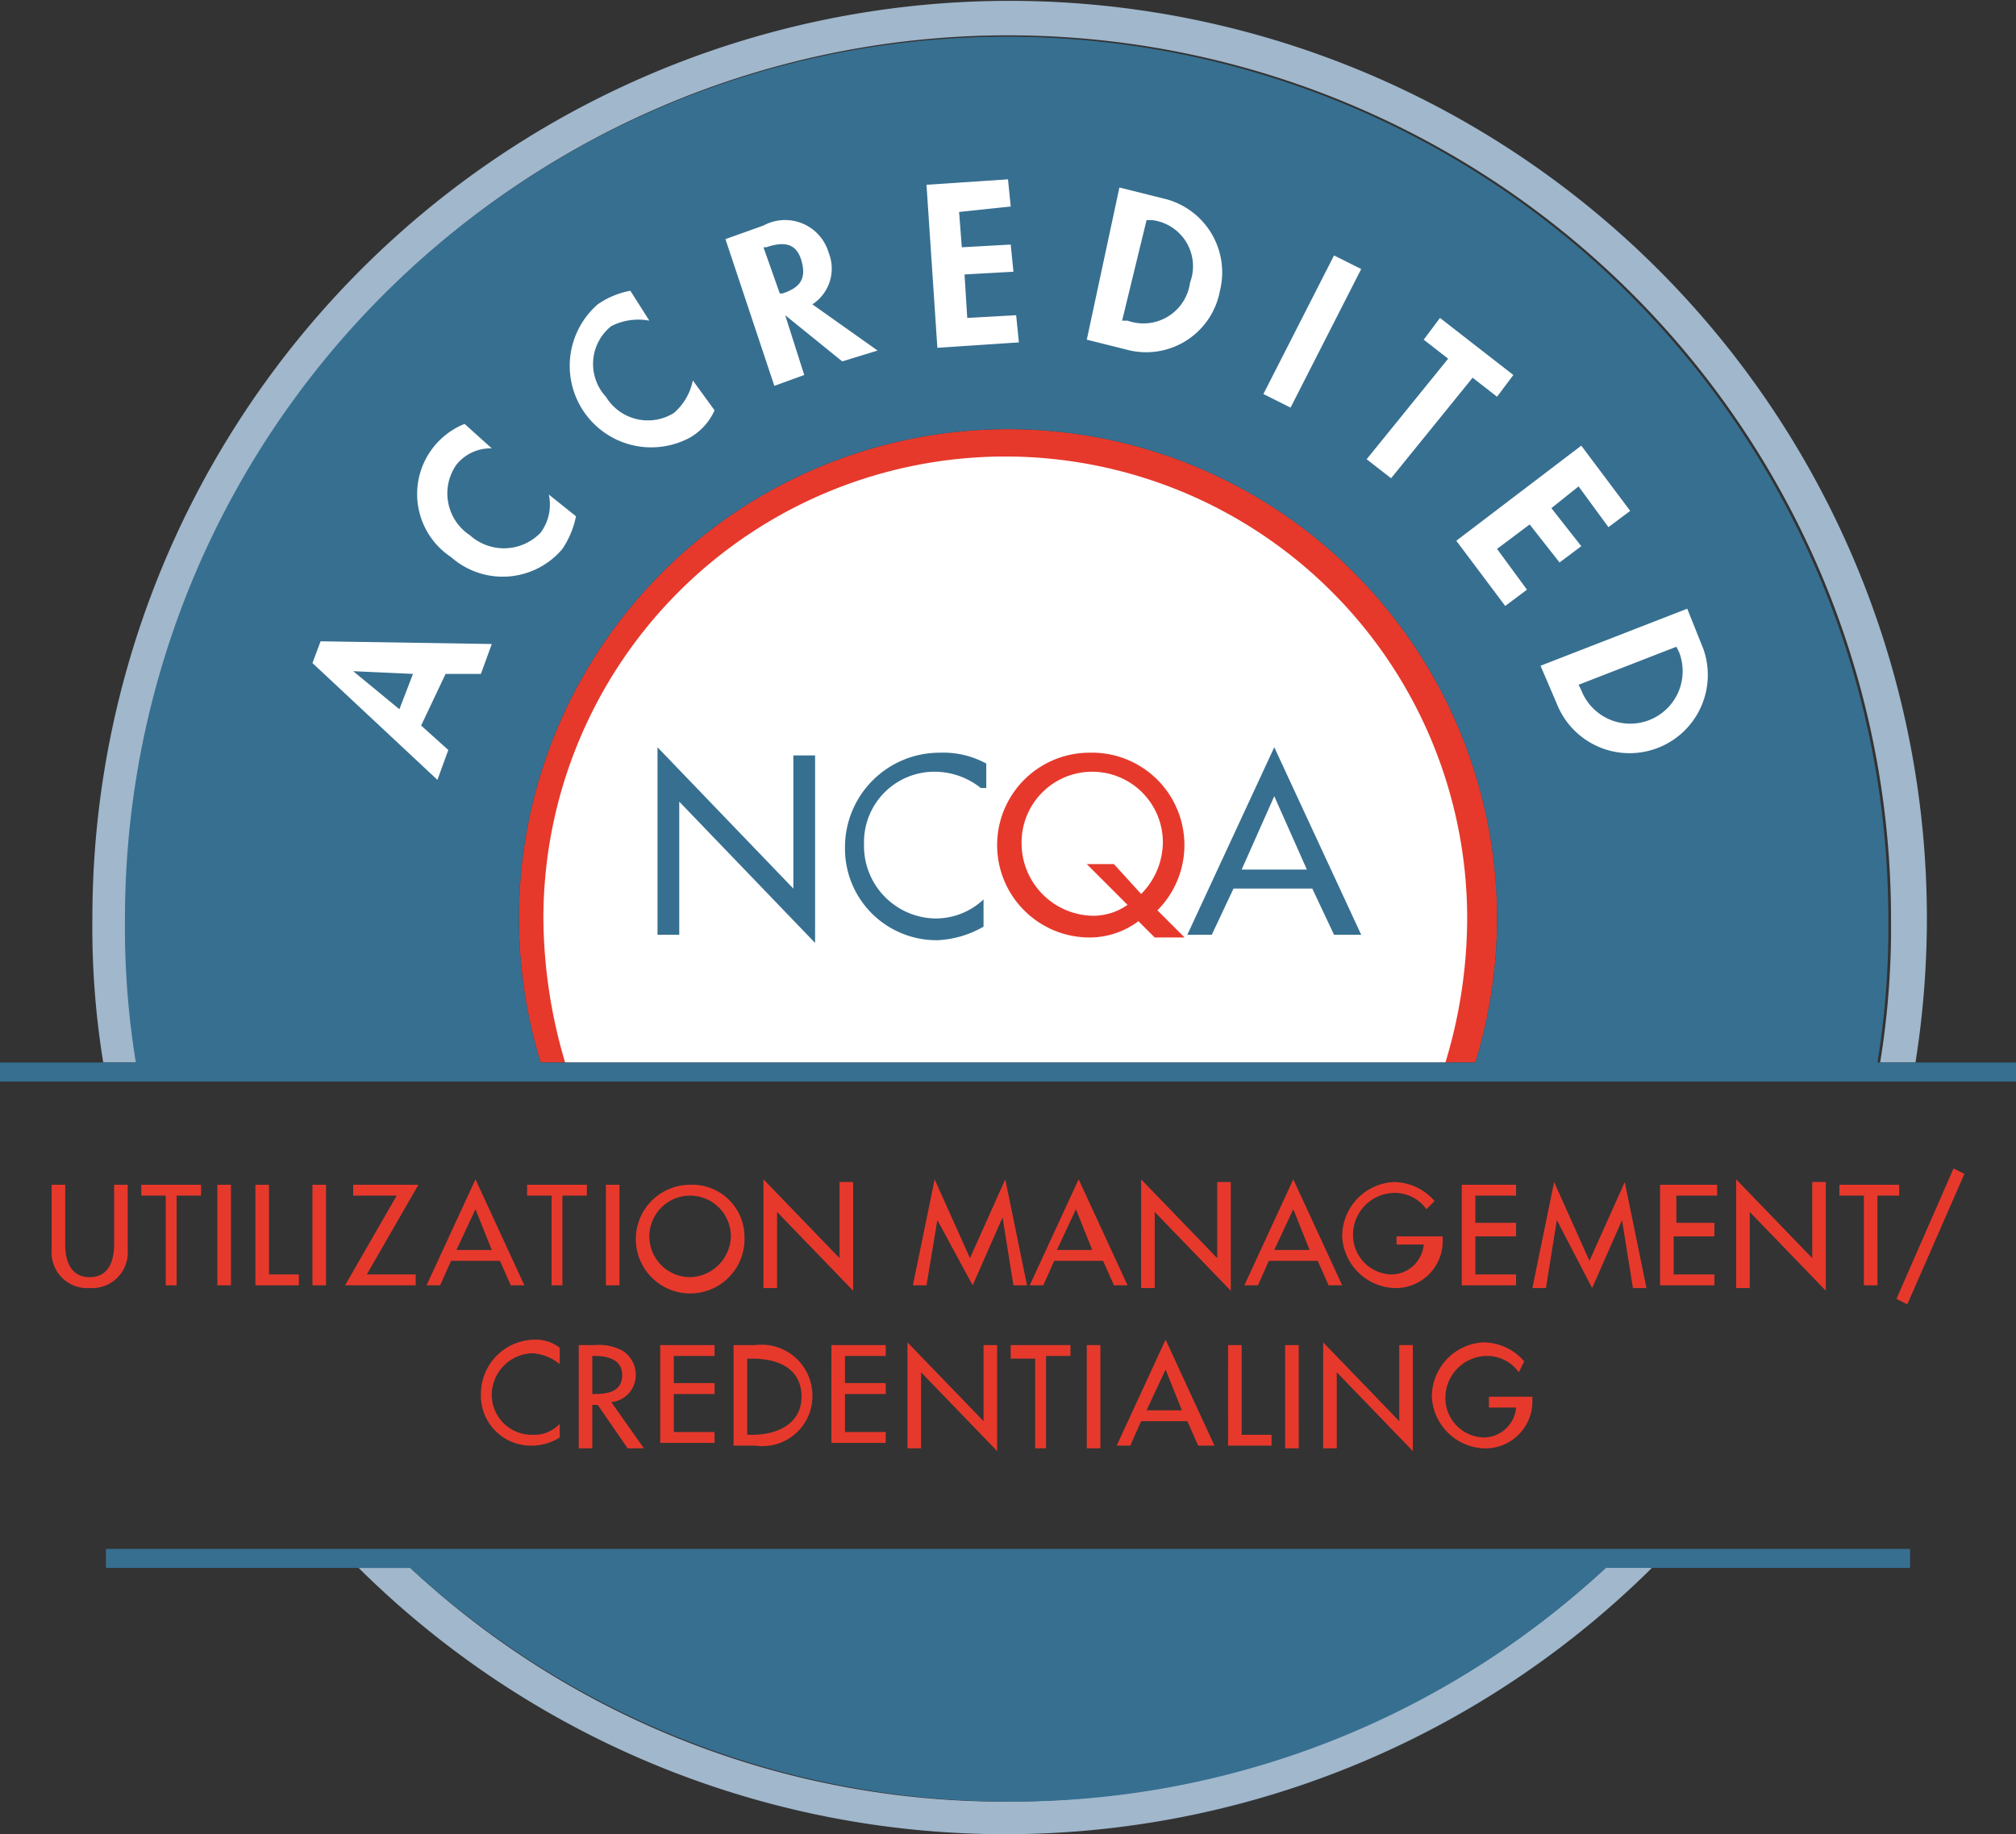
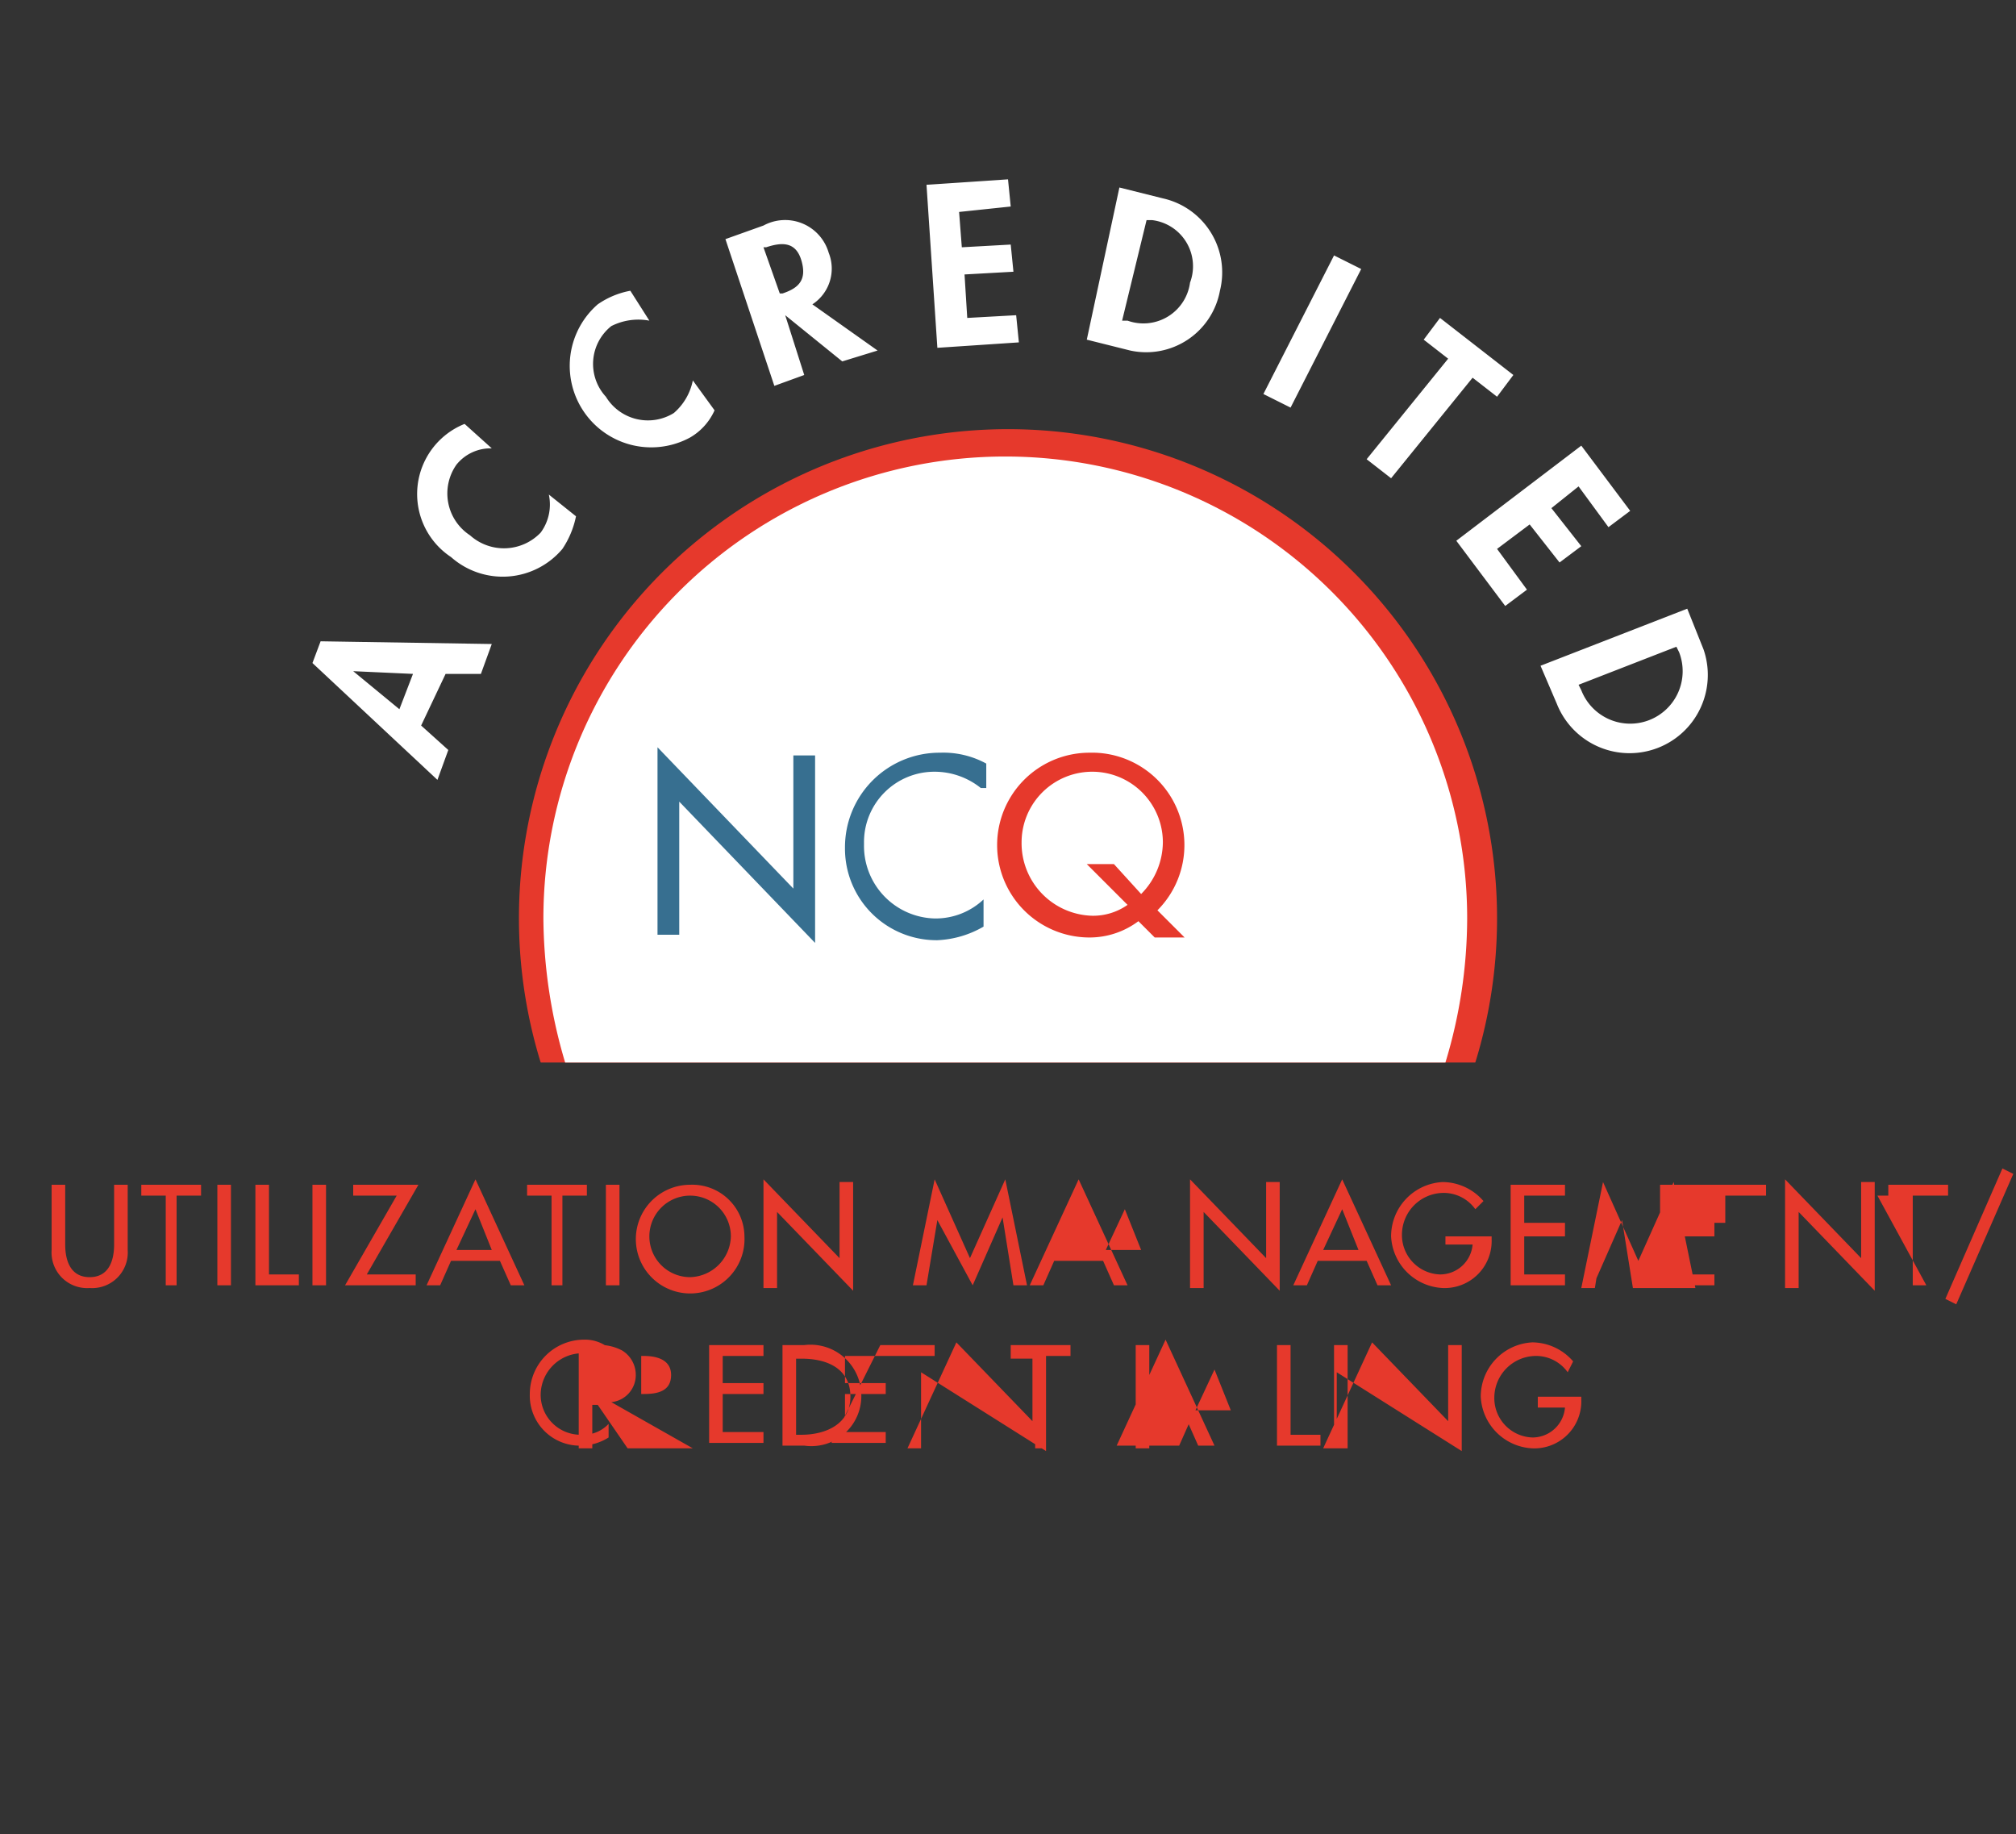
<svg xmlns="http://www.w3.org/2000/svg" id="Layer_1" data-name="Layer 1" viewBox="0 0 74.2 67.5">
  <rect x="0" y="0" width="74.2" height="67.5" fill="#333333" stroke="none" />
  <defs>
    <style>.cls-1{fill:#e6392c}.cls-3{fill:#fff}.cls-4{fill:#376f90}</style>
  </defs>
-   <path class="cls-1" d="M4.3 44.1v2.2c0 .6.2 1.2.9 1.2s.9-.6.9-1.2v-2.2h.5v2.4a1.31 1.31 0 0 1-1.4 1.4 1.31 1.31 0 0 1-1.4-1.4v-2.4zm4.1 3.7H8v-3.3h-.9v-.4h2.2v.4h-.9zm2 0h-.5v-3.7h.5zm1.4-.4h1.1v.4h-1.6v-3.7h.5zm2.1.4h-.5v-3.7h.5zm3.3-.4v.4h-2.6l1.9-3.3h-1.6v-.4h2.4l-1.9 3.3zm1.3-.5l-.4.9h-.5l1.8-3.9 1.8 3.9h-.5l-.4-.9zm.9-1.9l-.7 1.5H20zm3.3 2.8h-.5v-3.3h-.9v-.4h2.2v.4h-.9v3.3zm2 0h-.5v-3.7h.5zm4.6-1.8a2 2 0 1 1-2-1.9 1.92 1.92 0 0 1 2 1.9zm-.5 0a1.5 1.5 0 1 0-1.5 1.5 1.54 1.54 0 0 0 1.5-1.5zm1.2-2.1l2.8 2.9V44h.5v4l-2.8-2.9v2.8H30zm6.4 1.5l-.4 2.4h-.5l.8-3.9 1.3 2.9 1.3-2.9.8 3.9h-.5l-.4-2.5-1.1 2.5zm4.3 1.5l-.4.9h-.5l1.8-3.9 1.8 3.9h-.5l-.4-.9zm.8-1.9l-.7 1.5h1.3zm2.4-1.1l2.8 2.9V44h.5v4l-2.8-2.9v2.8h-.5zm4.7 3l-.4.9h-.5l1.8-3.9 1.8 3.9h-.5l-.4-.9zm.9-1.9l-.7 1.5h1.3zm5.5 1v.1a1.73 1.73 0 0 1-1.8 1.8 2 2 0 0 1-1.9-1.9 2 2 0 0 1 1.9-2 2 2 0 0 1 1.5.7l-.3.3a1.43 1.43 0 0 0-1.2-.6 1.54 1.54 0 0 0-1.5 1.5 1.45 1.45 0 0 0 1.4 1.5 1.2 1.2 0 0 0 1.2-1.1h-1V46zm.7-1.9h2v.4h-1.5v1h1.5v.5h-1.5v1.4h1.5v.4h-2zm3.5 1.3l-.4 2.5h-.5l.8-3.9 1.3 2.9 1.3-2.9.8 3.9H62l-.4-2.5-1.1 2.5zm3.9-1.3h2v.4h-1.5v1H65v.5h-1.5v1.4H65v.4h-2v-3.7zm2.7-.2l2.8 2.9V44h.5v4l-2.8-2.9v2.8h-.5zm5.2 3.9h-.5v-3.3h-.9v-.4h2.2v.4H71zm3.2-4.1l-2.1 4.8-.4-.2 2.1-4.8zm-51.7 7a1.78 1.78 0 0 0-1-.4 1.54 1.54 0 0 0-1.5 1.5 1.47 1.47 0 0 0 1.5 1.5 1.28 1.28 0 0 0 1-.4v.5a1.93 1.93 0 0 1-1 .3 1.84 1.84 0 0 1-1.9-1.9 2 2 0 0 1 2-2 1.4 1.4 0 0 1 .9.3zm3.1 3.1H25l-1.1-1.6h-.2v1.6h-.5V50h.6a1.8 1.8 0 0 1 1 .2 1.05 1.05 0 0 1 .5.9 1 1 0 0 1-.9 1zm-1.9-2h.1c.5 0 1-.1 1-.7s-.6-.7-1-.7h-.1zm2.5-1.8h2v.4h-1.5v1h1.5v.4h-1.5v1.4h1.5v.4h-2zm2.7 0h.8a1.87 1.87 0 0 1 2.1 1.8 1.84 1.84 0 0 1-2.1 1.9h-.8zm.5 3.3h.2c.9 0 1.8-.4 1.8-1.4s-.8-1.4-1.8-1.4h-.2zm3.1-3.3h2v.4H33v1h1.5v.4H33v1.4h1.5v.4h-2zm2.8-.1l2.8 2.9V50h.5v3.9L35.8 51v2.8h-.5zm5.2 3.9H40v-3.3h-.9V50h2.2v.4h-.9v3.4zm1.9 0h-.5V50h.5zm1.5-1l-.4.9H43l1.8-3.9 1.8 3.9H46l-.4-.9zm.9-1.9l-.7 1.5h1.3zm2.8 2.4h1.1v.4h-1.6V50h.5zm2.1.5h-.5V50h.5zm.9-3.9l2.8 2.9V50h.5v3.9L51.1 51v2.8h-.5zm7.7 2v.1a1.73 1.73 0 0 1-1.8 1.8 2 2 0 0 1-1.9-1.9 2 2 0 0 1 1.9-2 2 2 0 0 1 1.5.7l-.2.4a1.43 1.43 0 0 0-1.2-.6 1.54 1.54 0 0 0-1.5 1.5 1.45 1.45 0 0 0 1.4 1.5 1.2 1.2 0 0 0 1.2-1.1h-1v-.4z" transform="translate(-1.9 -.5)" />
-   <path d="M61 58.2a32.52 32.52 0 0 1-22 8.6 32.05 32.05 0 0 1-22-8.6h-1.9a33.8 33.8 0 0 0 47.7-.1H61zM7 39.6a30.76 30.76 0 0 1-.4-5.3A32.41 32.41 0 0 1 38.92 1.8H39a32.5 32.5 0 0 1 32.5 32.5 30.76 30.76 0 0 1-.4 5.3h1.3a33.76 33.76 0 1 0-67.1-5.3 30.76 30.76 0 0 0 .4 5.3z" transform="translate(-1.9 -.5)" fill="#a0b7cc" />
+   <path class="cls-1" d="M4.3 44.1v2.2c0 .6.2 1.2.9 1.2s.9-.6.9-1.2v-2.2h.5v2.4a1.31 1.31 0 0 1-1.4 1.4 1.31 1.31 0 0 1-1.4-1.4v-2.4zm4.1 3.7H8v-3.3h-.9v-.4h2.2v.4h-.9zm2 0h-.5v-3.7h.5zm1.4-.4h1.1v.4h-1.6v-3.7h.5zm2.1.4h-.5v-3.7h.5zm3.3-.4v.4h-2.6l1.9-3.3h-1.6v-.4h2.4l-1.9 3.3zm1.3-.5l-.4.9h-.5l1.8-3.9 1.8 3.9h-.5l-.4-.9zm.9-1.9l-.7 1.5H20zm3.3 2.8h-.5v-3.3h-.9v-.4h2.2v.4h-.9v3.3zm2 0h-.5v-3.7h.5zm4.6-1.8a2 2 0 1 1-2-1.9 1.92 1.92 0 0 1 2 1.9zm-.5 0a1.5 1.5 0 1 0-1.5 1.5 1.54 1.54 0 0 0 1.5-1.5zm1.2-2.1l2.8 2.9V44h.5v4l-2.8-2.9v2.8H30zm6.4 1.5l-.4 2.4h-.5l.8-3.9 1.3 2.9 1.3-2.9.8 3.9h-.5l-.4-2.5-1.1 2.5zm4.3 1.5l-.4.9h-.5l1.8-3.9 1.8 3.9h-.5l-.4-.9m.8-1.9l-.7 1.5h1.3zm2.4-1.1l2.8 2.9V44h.5v4l-2.8-2.9v2.8h-.5zm4.7 3l-.4.9h-.5l1.8-3.9 1.8 3.9h-.5l-.4-.9zm.9-1.9l-.7 1.5h1.3zm5.5 1v.1a1.73 1.73 0 0 1-1.8 1.8 2 2 0 0 1-1.9-1.9 2 2 0 0 1 1.9-2 2 2 0 0 1 1.5.7l-.3.3a1.43 1.43 0 0 0-1.2-.6 1.54 1.54 0 0 0-1.5 1.5 1.45 1.45 0 0 0 1.4 1.5 1.2 1.2 0 0 0 1.2-1.1h-1V46zm.7-1.9h2v.4h-1.5v1h1.5v.5h-1.5v1.4h1.5v.4h-2zm3.5 1.3l-.4 2.5h-.5l.8-3.9 1.3 2.9 1.3-2.9.8 3.9H62l-.4-2.5-1.1 2.5zm3.9-1.3h2v.4h-1.5v1H65v.5h-1.5v1.4H65v.4h-2v-3.7zm2.7-.2l2.8 2.9V44h.5v4l-2.8-2.9v2.8h-.5zm5.2 3.9h-.5v-3.3h-.9v-.4h2.2v.4H71zm3.2-4.1l-2.1 4.8-.4-.2 2.1-4.8zm-51.7 7a1.78 1.78 0 0 0-1-.4 1.54 1.54 0 0 0-1.5 1.5 1.47 1.47 0 0 0 1.5 1.5 1.28 1.28 0 0 0 1-.4v.5a1.93 1.93 0 0 1-1 .3 1.84 1.84 0 0 1-1.9-1.9 2 2 0 0 1 2-2 1.4 1.4 0 0 1 .9.3zm3.1 3.1H25l-1.1-1.6h-.2v1.6h-.5V50h.6a1.8 1.8 0 0 1 1 .2 1.05 1.05 0 0 1 .5.9 1 1 0 0 1-.9 1zm-1.9-2h.1c.5 0 1-.1 1-.7s-.6-.7-1-.7h-.1zm2.5-1.8h2v.4h-1.5v1h1.5v.4h-1.5v1.4h1.5v.4h-2zm2.7 0h.8a1.87 1.87 0 0 1 2.1 1.8 1.84 1.84 0 0 1-2.1 1.9h-.8zm.5 3.3h.2c.9 0 1.8-.4 1.8-1.4s-.8-1.4-1.8-1.4h-.2zm3.1-3.3h2v.4H33v1h1.5v.4H33v1.4h1.5v.4h-2zm2.8-.1l2.8 2.9V50h.5v3.9L35.8 51v2.8h-.5zm5.2 3.9H40v-3.3h-.9V50h2.2v.4h-.9v3.4zm1.9 0h-.5V50h.5zm1.5-1l-.4.9H43l1.8-3.9 1.8 3.9H46l-.4-.9zm.9-1.9l-.7 1.5h1.3zm2.8 2.4h1.1v.4h-1.6V50h.5zm2.1.5h-.5V50h.5zm.9-3.9l2.8 2.9V50h.5v3.9L51.1 51v2.8h-.5zm7.7 2v.1a1.73 1.73 0 0 1-1.8 1.8 2 2 0 0 1-1.9-1.9 2 2 0 0 1 1.9-2 2 2 0 0 1 1.5.7l-.2.4a1.43 1.43 0 0 0-1.2-.6 1.54 1.54 0 0 0-1.5 1.5 1.45 1.45 0 0 0 1.4 1.5 1.2 1.2 0 0 0 1.2-1.1h-1v-.4z" transform="translate(-1.9 -.5)" />
  <path class="cls-1" d="M56.2 39.6a18 18 0 1 0-34.4 0z" transform="translate(-1.9 -.5)" />
  <path class="cls-3" d="M55.1 39.6a18.36 18.36 0 0 0 .8-5.3 17 17 0 0 0-34 0 18.9 18.9 0 0 0 .8 5.3z" transform="translate(-1.9 -.5)" />
-   <path class="cls-4" d="M71 39.6a30.76 30.76 0 0 0 .4-5.3 32.45 32.45 0 1 0-64.9 0 30.76 30.76 0 0 0 .4 5.3h-5v.7h74.2v-.7zm-14.8 0H21.8a18 18 0 1 1 34.4 0zM5.8 58.2H17a32.52 32.52 0 0 0 22 8.6 32.05 32.05 0 0 0 22-8.6h11.2v-.7H5.8z" transform="translate(-1.9 -.5)" />
  <path class="cls-4" d="M26.1 28l5 5.2v-4.9h.8v6.9l-5-5.2v4.9h-.8zM38 29.5a2.72 2.72 0 0 0-1.7-.6 2.59 2.59 0 0 0-2.6 2.6v.1a2.67 2.67 0 0 0 2.6 2.7 2.57 2.57 0 0 0 1.8-.7v1a3.69 3.69 0 0 1-1.7.5 3.37 3.37 0 0 1-3.4-3.4 3.48 3.48 0 0 1 3.5-3.5 3.29 3.29 0 0 1 1.7.4v.9z" transform="translate(-1.9 -.5)" />
  <path class="cls-1" d="M44.4 35l-.6-.6a3 3 0 0 1-1.8.6 3.4 3.4 0 1 1 0-6.8 3.4 3.4 0 0 1 2.5 5.8l1 1zm-.5-1.6a2.73 2.73 0 0 0 .8-1.9 2.6 2.6 0 1 0-5.2 0 2.67 2.67 0 0 0 2.6 2.7 2.2 2.2 0 0 0 1.3-.4l-1.5-1.5h1z" transform="translate(-1.9 -.5)" />
-   <path class="cls-4" d="M47.3 33.2l-.8 1.7h-.9l3.2-6.9 3.2 6.9h-1l-.8-1.7zm1.5-3.4l-1.2 2.7H50z" transform="translate(-1.9 -.5)" />
  <path class="cls-3" d="M17.4 27.2l1 .9-.4 1.1-4.6-4.3.3-.8 6.3.1-.4 1.1h-1.3zm-2.5-2l1.7 1.4.5-1.3zM20 17a1.61 1.61 0 0 0-1.3.6 1.84 1.84 0 0 0 .5 2.6 1.87 1.87 0 0 0 2.6-.1 1.74 1.74 0 0 0 .3-1.4l1 .8a3.34 3.34 0 0 1-.5 1.2 2.87 2.87 0 0 1-4.1.3 2.78 2.78 0 0 1 .5-4.9zm5.8-4.7a2.2 2.2 0 0 0-1.4.2 1.78 1.78 0 0 0-.2 2.6 1.81 1.81 0 0 0 2.5.6 2.13 2.13 0 0 0 .7-1.2l.8 1.1a2.19 2.19 0 0 1-.9 1 3 3 0 0 1-3.4-4.9 3.08 3.08 0 0 1 1.2-.5zm8.4 1.1l-1.3.4-2.1-1.7.7 2.2-1.1.4-1.8-5.4 1.4-.5a1.67 1.67 0 0 1 2.4 1 1.57 1.57 0 0 1-.6 1.9zm-3.6-2.1h.1c.6-.2.9-.5.7-1.2s-.7-.7-1.3-.5H30zm6.6-3l.1 1.3 1.8-.1.1 1-1.8.1.1 1.6 1.8-.1.1 1-3 .2-.4-6 3-.2.1 1-1.9.2zm5.9-.9l1.6.4a2.79 2.79 0 0 1 2.1 3.4 2.76 2.76 0 0 1-3.3 2.2l-1.6-.4zm.1 4.9h.2a1.73 1.73 0 0 0 2.3-1.4 1.71 1.71 0 0 0-1.4-2.3h-.2zm6.2 3.2l-1-.5L51 9.9l1 .5zm3.7 2.6l-.9-.7 3-3.7-.9-.7.6-.8 2.7 2.1-.6.8-.9-.7zm6.9.3l-1 .8 1.1 1.4-.8.6-1.1-1.4-1.2.9 1.1 1.5-.8.6-1.8-2.4 4.6-3.5 1.8 2.4-.8.6zm4 4.5l.6 1.5a2.88 2.88 0 0 1-5.4 2l-.6-1.4zm-4 2.8l.1.2a1.93 1.93 0 0 0 3.6-1.4l-.1-.2z" transform="translate(-1.9 -.5)" />
</svg>